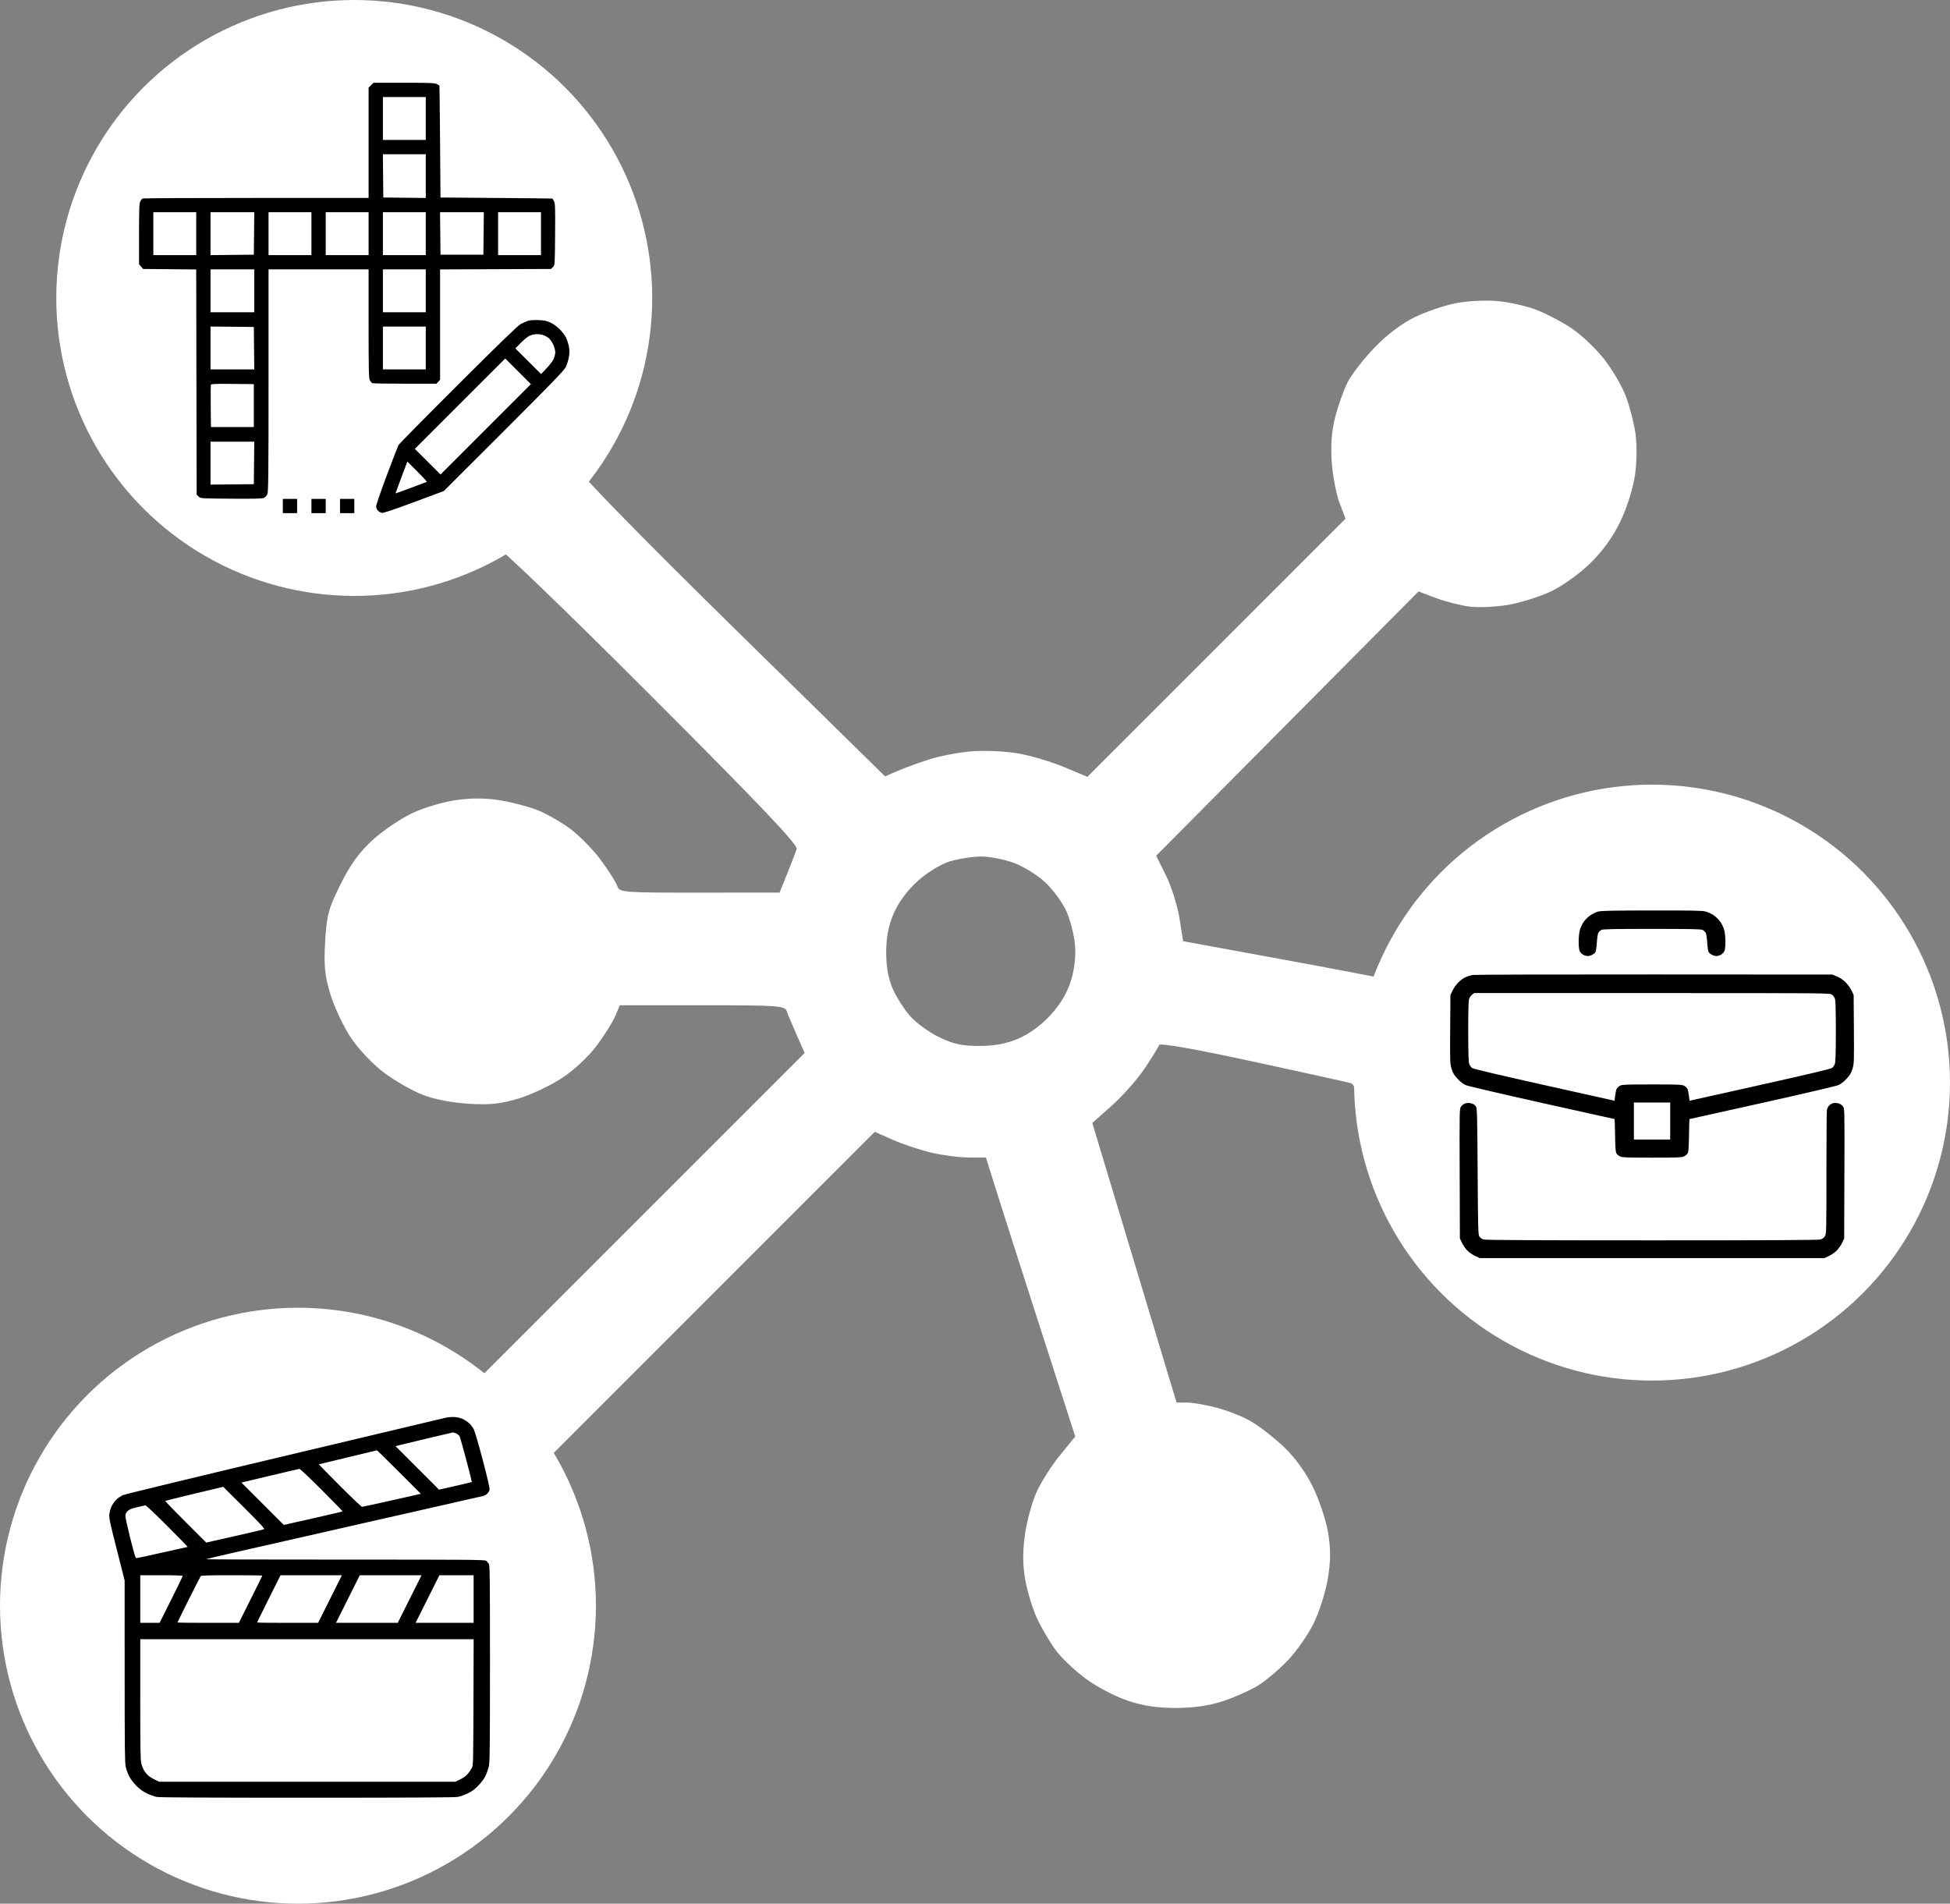
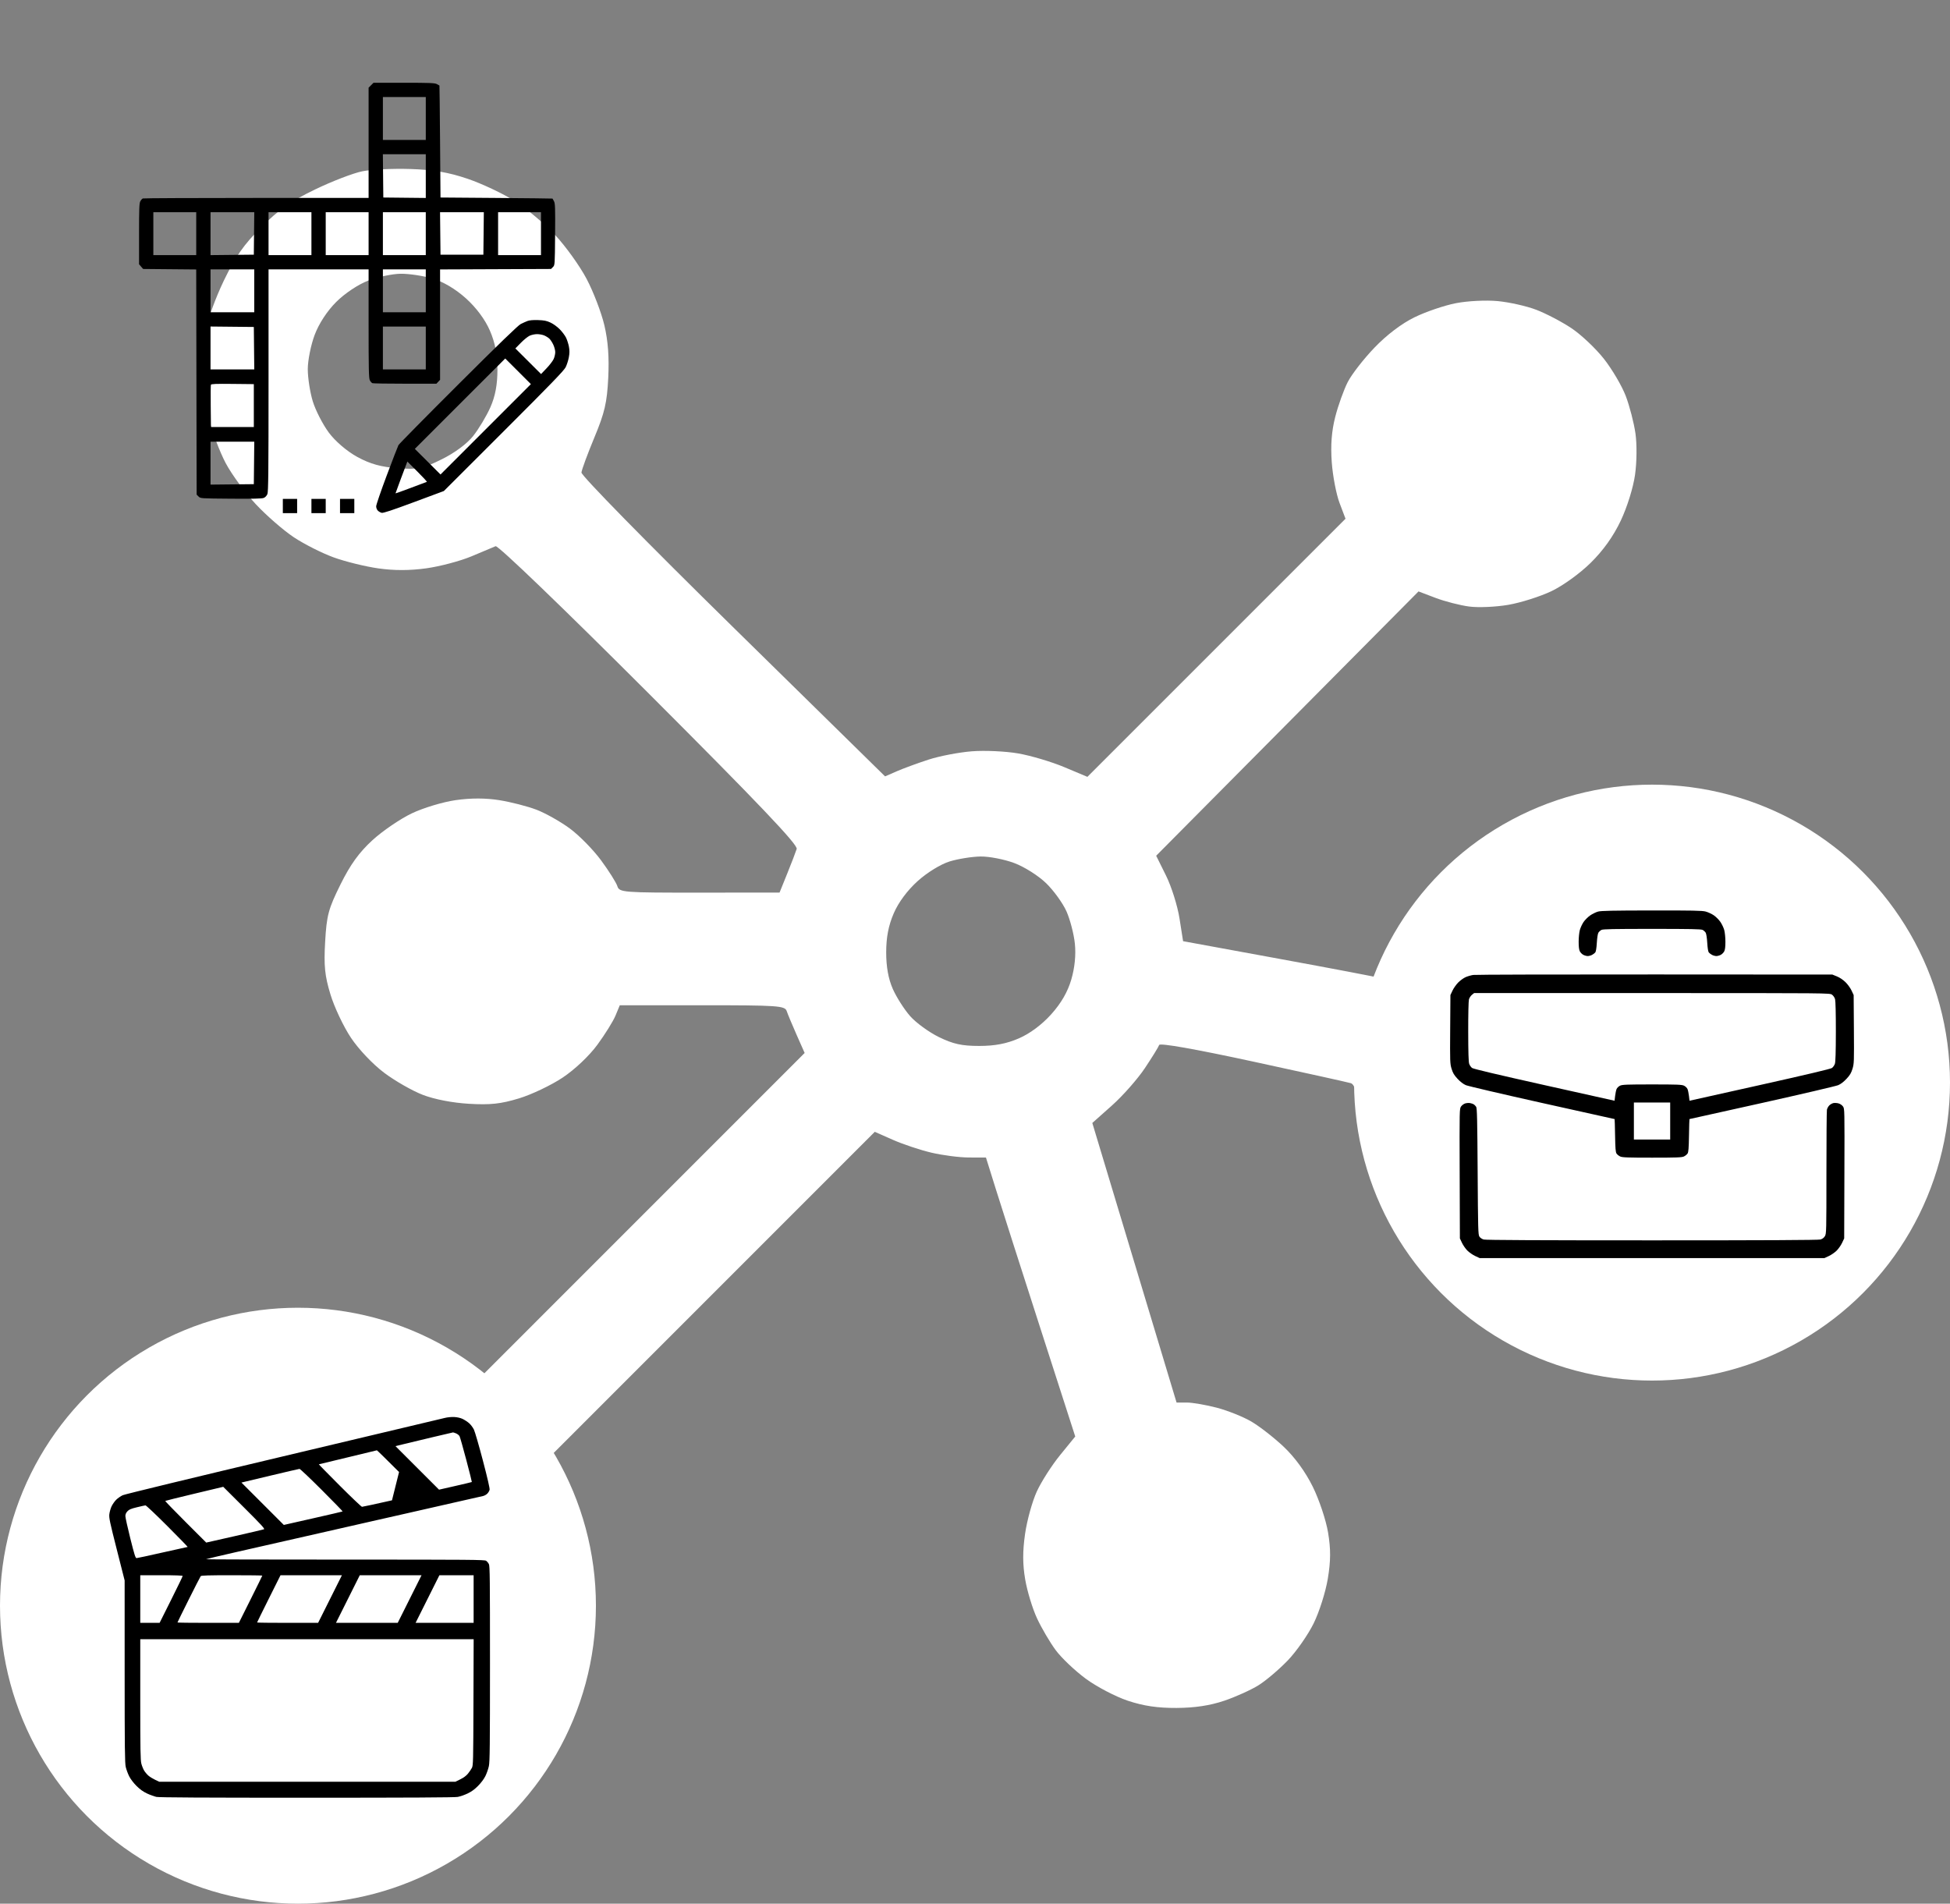
<svg xmlns="http://www.w3.org/2000/svg" width="589" height="575" viewBox="0 0 589 575" fill="none">
  <rect x="0" y="0" width="589" height="575" fill="#808080" stroke="none" />
  <path fill-rule="evenodd" clip-rule="evenodd" d="M109.465 51.731C106.715 52.279 100.253 54.765 95.104 57.257C87.842 60.772 84.217 63.314 78.931 68.601C73.628 73.903 71.116 77.49 67.604 84.774C65.122 89.923 62.613 96.805 62.028 100.069C61.443 103.332 60.965 108.773 60.965 112.159C60.965 115.545 61.854 121.791 62.94 126.039C64.027 130.287 66.389 136.535 68.19 139.922C69.991 143.31 74.081 148.881 77.278 152.303C80.474 155.724 85.643 160.218 88.762 162.289C91.882 164.359 97.295 167.092 100.791 168.361C104.287 169.63 110.347 171.122 114.258 171.677C119.082 172.361 123.753 172.354 128.779 171.655C132.855 171.088 138.951 169.476 142.327 168.073C145.703 166.67 149.019 165.277 149.697 164.979C150.407 164.665 170.04 183.551 196.054 209.57C229.193 242.715 241.037 255.16 240.641 256.419C240.344 257.363 239.058 260.715 237.783 263.868L235.465 269.601L211.282 269.618C188.103 269.634 187.074 269.553 186.475 267.667C186.132 266.585 183.915 263.07 181.549 259.856C179.183 256.642 174.92 252.304 172.075 250.216C169.231 248.128 164.704 245.584 162.015 244.562C159.327 243.541 154.314 242.252 150.875 241.698C146.719 241.029 142.284 241.022 137.652 241.679C133.803 242.225 127.858 244.016 124.375 245.678C120.906 247.333 115.569 250.972 112.514 253.764C108.49 257.442 105.826 261.129 102.842 267.151C99.191 274.519 98.666 276.48 98.212 284.434C97.795 291.749 98.092 294.696 99.822 300.391C100.989 304.232 103.772 310.113 106.007 313.46C108.335 316.946 112.612 321.456 116.024 324.02C119.299 326.482 124.563 329.49 127.722 330.705C131.219 332.05 136.66 333.102 141.636 333.396C148.101 333.777 151.259 333.437 156.756 331.767C160.578 330.606 166.519 327.777 169.959 325.48C173.625 323.032 177.952 318.942 180.416 315.595C182.727 312.455 185.201 308.479 185.913 306.76L187.208 303.635H212.118C234.949 303.635 237.077 303.781 237.621 305.385C237.947 306.347 239.3 309.591 240.629 312.592L243.044 318.049L194.328 366.772L145.612 415.496L141.708 413.504C139.56 412.408 134.393 410.64 130.224 409.573C125.956 408.482 119.29 407.635 114.965 407.635C110.645 407.635 103.976 408.481 99.721 409.57C95.561 410.634 89.751 412.722 86.811 414.21C83.871 415.698 79.071 418.765 76.144 421.025C73.217 423.286 68.765 427.835 66.249 431.135C63.733 434.435 60.382 439.874 58.802 443.223C57.221 446.571 55.27 452.421 54.464 456.223C53.659 460.024 53 466.06 53 469.635C53 473.21 53.661 479.285 54.469 483.135C55.278 486.985 57.592 493.51 59.611 497.635C62.287 503.1 65.343 507.195 70.874 512.726C76.405 518.257 80.5 521.313 85.965 523.989C90.09 526.008 96.615 528.322 100.465 529.131C104.315 529.939 110.165 530.6 113.465 530.6C116.765 530.6 122.615 529.939 126.465 529.131C130.315 528.322 136.748 526.045 140.761 524.07C145.039 521.965 150.724 517.986 154.503 514.451C158.047 511.135 162.762 505.657 164.979 502.278C167.196 498.9 170.174 492.535 171.597 488.135C173.613 481.899 174.193 478.04 174.227 470.635C174.25 465.41 173.712 459.11 173.03 456.635C172.348 454.16 170.65 449.265 169.258 445.758L166.726 439.381L215.478 390.622L264.23 341.862L269.713 344.287C272.729 345.621 277.957 347.363 281.331 348.159C284.705 348.954 289.793 349.612 292.637 349.62L297.81 349.635L300.859 359.385C302.536 364.748 308.604 383.705 314.344 401.513L324.779 433.891L320.205 439.507C317.689 442.596 314.518 447.553 313.159 450.523C311.799 453.494 310.208 459.24 309.625 463.292C308.865 468.567 308.876 472.487 309.665 477.09C310.27 480.627 311.879 485.909 313.239 488.828C314.599 491.747 317.126 496.054 318.855 498.399C320.584 500.745 324.69 504.645 327.98 507.067C331.27 509.489 336.972 512.473 340.65 513.697C345.426 515.286 349.643 515.91 355.401 515.88C360.903 515.85 365.476 515.158 369.794 513.699C373.274 512.523 377.965 510.398 380.217 508.976C382.469 507.554 386.428 504.184 389.014 501.487C391.6 498.789 395.102 493.768 396.795 490.329C398.488 486.89 400.41 480.825 401.066 476.852C401.964 471.415 401.983 467.958 401.142 462.884C400.527 459.175 398.45 452.955 396.527 449.063C394.303 444.563 391.106 440.169 387.747 436.995C384.842 434.251 380.44 430.82 377.965 429.372C375.49 427.924 370.783 426.041 367.505 425.187C364.227 424.333 360.158 423.635 358.463 423.635H355.381L342.658 381.413L329.936 339.191L335.878 333.898C339.146 330.986 343.612 325.921 345.802 322.641C347.992 319.362 349.941 316.208 350.133 315.632C350.351 314.978 360.976 316.855 378.473 320.639C393.869 323.968 407.165 326.907 408.021 327.169C409.084 327.495 409.977 330.026 410.84 335.163C411.653 339.999 413.563 345.612 416.199 350.907C419.255 357.047 422.219 361.065 427.88 366.743C433.838 372.72 437.288 375.225 443.965 378.423C448.64 380.662 455.284 383.036 458.73 383.698C462.467 384.416 468.921 384.684 474.73 384.363C480.923 384.021 486.729 383.033 490.688 381.648C494.11 380.45 499.642 377.704 502.981 375.546C506.32 373.388 511.134 369.488 513.679 366.879C516.224 364.27 519.993 359.535 522.053 356.358C524.114 353.18 526.785 347.78 527.989 344.358C529.481 340.117 530.342 334.768 530.693 327.563C530.994 321.377 530.736 314.74 530.07 311.563C529.445 308.578 527.958 303.66 526.766 300.635C525.574 297.61 522.842 292.325 520.696 288.891C518.55 285.458 514.023 280.141 510.637 277.076C507.251 274.012 501.327 269.953 497.473 268.056C493.618 266.159 487.09 263.898 482.965 263.03C477.726 261.929 473.204 261.65 467.965 262.106C463.84 262.465 457.19 263.857 453.187 265.199C449.183 266.542 443.023 269.462 439.496 271.69C435.969 273.917 430.573 278.451 427.505 281.765C424.437 285.079 421.007 289.593 419.883 291.796C418.759 293.999 417.305 295.606 416.652 295.369C415.999 295.131 402.39 292.54 386.409 289.61L357.352 284.282L356.266 277.384C355.668 273.59 353.84 267.783 352.203 264.479L349.226 258.473L388.846 218.555L428.466 178.638L433.593 180.586C436.412 181.657 440.986 182.834 443.757 183.202C446.53 183.57 451.867 183.336 455.63 182.682C459.389 182.028 465.227 180.177 468.602 178.567C472.097 176.901 477.204 173.215 480.464 170.007C484.268 166.263 487.317 161.986 489.556 157.254C491.495 153.155 493.325 147.273 493.869 143.387C494.408 139.539 494.458 134.167 493.986 130.887C493.53 127.723 492.22 122.66 491.073 119.635C489.927 116.61 486.952 111.548 484.463 108.386C481.974 105.224 477.541 101.046 474.611 99.101C471.682 97.156 466.898 94.657 463.98 93.549C461.062 92.44 455.837 91.268 452.369 90.944C448.839 90.614 443.293 90.893 439.765 91.577C436.3 92.249 430.675 94.162 427.266 95.829C423.346 97.745 418.892 101.124 415.153 105.018C411.901 108.404 408.269 113.079 407.082 115.407C405.894 117.734 404.202 122.45 403.32 125.886C402.209 130.217 401.884 134.437 402.261 139.635C402.56 143.76 403.617 149.283 404.609 151.909L406.414 156.683L367.433 195.664L328.452 234.645L321.458 231.71C317.612 230.096 311.352 228.234 307.548 227.573C303.744 226.912 297.444 226.623 293.548 226.929C289.652 227.236 283.765 228.366 280.465 229.441C277.165 230.515 272.862 232.095 270.902 232.95L267.339 234.506L221.402 189.407C195.431 163.91 175.536 143.618 175.629 142.722C175.719 141.849 177.475 137.088 179.531 132.142C182.649 124.642 183.344 121.655 183.719 114.142C184.03 107.926 183.667 103.001 182.55 98.248C181.659 94.461 179.256 88.175 177.209 84.28C175.162 80.385 170.861 74.39 167.651 70.958C164.441 67.527 158.936 62.901 155.418 60.68C151.9 58.458 145.522 55.452 141.243 54C135.502 52.051 130.977 51.278 123.965 51.047C118.74 50.876 112.215 51.184 109.465 51.731ZM140.732 90.115C137.605 87.304 133.891 85.097 130.686 84.145C127.89 83.314 123.546 82.658 121.033 82.687C118.521 82.716 114.109 83.645 111.229 84.752C108.18 85.924 104.138 88.62 101.547 91.211C98.796 93.962 96.312 97.765 95.033 101.184C93.895 104.223 92.965 108.861 92.965 111.491C92.965 114.121 93.642 118.491 94.47 121.203C95.298 123.916 97.472 128.16 99.3 130.635C101.25 133.276 104.822 136.331 107.945 138.029C111.836 140.146 115.108 141.055 120.121 141.414C126.327 141.858 127.584 141.605 133.414 138.735C137.338 136.803 141.054 134.048 142.93 131.68C144.622 129.543 146.964 125.631 148.133 122.988C149.596 119.681 150.257 116.146 150.254 111.658C150.25 107.092 149.565 103.552 147.971 99.856C146.542 96.543 143.845 92.914 140.732 90.115ZM315.987 266.772C313.642 264.496 309.421 261.827 306.352 260.679C303.348 259.555 298.769 258.666 296.177 258.705C293.586 258.743 289.377 259.417 286.825 260.203C284.156 261.025 280.073 263.531 277.211 266.104C274.086 268.913 271.39 272.539 269.959 275.856C268.365 279.552 267.68 283.092 267.676 287.658C267.673 292.021 268.334 295.681 269.674 298.709C270.775 301.199 273.122 304.883 274.889 306.896C276.656 308.908 280.573 311.764 283.594 313.242C287.894 315.346 290.538 315.928 295.776 315.924C300.515 315.92 304.004 315.255 307.744 313.641C311.062 312.21 314.687 309.514 317.5 306.385C320.521 303.025 322.501 299.6 323.592 295.846C324.634 292.263 325.016 288.418 324.667 285.035C324.369 282.148 323.233 277.769 322.143 275.304C321.052 272.839 318.282 269 315.987 266.772ZM493.433 303.811C490.951 301.05 486.993 297.859 484.638 296.719C482.282 295.578 477.679 294.421 474.41 294.147C470.809 293.845 466.888 294.171 464.465 294.974C462.265 295.703 459.069 297.027 457.363 297.916C455.658 298.805 452.78 301.22 450.969 303.283C449.158 305.346 446.775 309.071 445.674 311.561C444.335 314.587 443.671 318.259 443.671 322.635C443.671 327.011 444.335 330.683 445.674 333.709C446.775 336.199 449.122 339.883 450.889 341.896C452.656 343.908 456.659 346.81 459.783 348.345C464.399 350.612 466.778 351.128 472.465 351.096C477.658 351.067 480.686 350.466 484.193 348.767C486.793 347.508 490.951 344.22 493.433 341.459C496.292 338.279 498.498 334.578 499.455 331.356C500.286 328.56 500.965 324.635 500.965 322.635C500.965 320.635 500.286 316.71 499.455 313.914C498.498 310.692 496.292 306.991 493.433 303.811ZM135.041 450.374C133.274 448.362 129.496 445.61 126.647 444.26C123.797 442.91 119.44 441.586 116.965 441.319C114.49 441.052 110.595 441.208 108.309 441.666C106.023 442.124 102.365 443.411 100.181 444.525C97.996 445.64 94.352 448.661 92.082 451.239C89.646 454.007 87.343 457.99 86.46 460.963C85.638 463.732 84.965 467.924 84.965 470.279C84.965 472.634 85.885 477.018 87.009 480.022C88.157 483.091 90.826 487.312 93.102 489.657C95.33 491.952 99.248 494.795 101.809 495.974C105.378 497.618 108.333 498.108 114.465 498.074C120.647 498.041 123.4 497.542 126.581 495.881C128.846 494.698 132.085 492.563 133.78 491.137C135.476 489.71 138.062 486.091 139.528 483.095C141.648 478.763 142.203 476.161 142.239 470.391C142.271 465.211 141.707 461.833 140.269 458.584C139.161 456.081 136.808 452.387 135.041 450.374Z" fill="white" />
-   <circle cx="107" cy="90" r="90" fill="white" />
  <circle cx="499" cy="327" r="90" fill="white" />
  <circle cx="90" cy="485" r="90" fill="white" />
  <path fill-rule="evenodd" clip-rule="evenodd" d="M112.08 25.742L111.337 26.484V43.135V59.785H77.451C58.814 59.785 43.38 59.856 43.154 59.943C42.928 60.03 42.576 60.424 42.372 60.819C42.066 61.41 42 63.152 42 70.677V79.815L42.613 80.528L43.225 81.24L51.245 81.314L59.266 81.388L59.331 115.394L59.398 149.4L59.976 149.978C60.554 150.556 60.565 150.557 69.743 150.63C76.494 150.683 79.128 150.621 79.672 150.395C80.114 150.212 80.555 149.75 80.764 149.252C81.055 148.555 81.113 142.785 81.113 114.891V81.367H96.225H111.337V97.757C111.337 111.644 111.394 114.256 111.709 114.865C111.913 115.26 112.265 115.654 112.492 115.741C112.718 115.827 117.159 115.898 122.362 115.898H131.821L132.374 115.311L132.926 114.723V98.051V81.378L149.682 81.309L166.438 81.24L167.016 80.662C167.594 80.085 167.595 80.076 167.667 70.828C167.73 62.839 167.685 61.467 167.343 60.806C167.125 60.384 166.921 60.013 166.89 59.98C166.858 59.948 159.232 59.862 149.943 59.79L133.053 59.658L132.921 42.773C132.849 33.487 132.763 25.863 132.731 25.832C132.698 25.8 132.335 25.601 131.923 25.387C131.292 25.061 129.726 25 121.998 25H112.822L112.08 25.742ZM128.608 35.791V42.266H122.132H115.655V35.791V29.316H122.132H128.608V35.791ZM128.608 53.188V59.794L122.195 59.726L115.782 59.658L115.714 53.12L115.646 46.582H122.127H128.608V53.188ZM59.271 70.576V77.051H52.794H46.318V70.576V64.102H52.794H59.271V70.576ZM76.737 70.513L76.669 76.924L70.129 76.992L63.589 77.059V70.581V64.102H70.196H76.804L76.737 70.513ZM94.067 70.576V77.051H87.59H81.113V70.576V64.102H87.59H94.067V70.576ZM111.337 70.576V77.051H104.861H98.384V70.576V64.102H104.861H111.337V70.576ZM128.608 70.576V77.051H122.132H115.655V70.576V64.102H122.132H128.608V70.576ZM146.074 70.513L146.006 76.924H139.529H133.053L132.985 70.513L132.917 64.102H139.529H146.142L146.074 70.513ZM163.404 70.576V77.051H156.927H150.451V70.576V64.102H156.927H163.404V70.576ZM76.796 87.842V94.316H70.192H63.589V87.842V81.367H70.192H76.796V87.842ZM128.608 87.842V94.316H122.132H115.655V87.842V81.367H122.132H128.608V87.842ZM159.326 96.955C158.83 97.146 157.915 97.557 157.294 97.868C156.503 98.264 150.86 103.724 138.432 116.116C128.678 125.842 120.541 134.095 120.35 134.456C120.159 134.818 118.567 138.94 116.813 143.617C115.058 148.294 113.623 152.483 113.623 152.926C113.623 153.388 113.836 153.943 114.125 154.232C114.401 154.508 114.917 154.806 115.272 154.895C115.746 155.014 118.336 154.159 124.994 151.685L134.069 148.312L152.139 130.264C166.358 116.063 170.348 111.94 170.858 110.917C171.215 110.202 171.646 108.858 171.817 107.931C172.053 106.652 172.059 105.875 171.844 104.716C171.687 103.876 171.296 102.649 170.974 101.989C170.652 101.33 169.791 100.186 169.06 99.446C168.296 98.673 167.108 97.814 166.266 97.427C165.089 96.885 164.35 96.738 162.515 96.68C161.028 96.634 159.913 96.73 159.326 96.955ZM76.737 105.171L76.804 111.582H70.196H63.589V105.103V98.624L70.129 98.692L76.669 98.76L76.737 105.171ZM128.608 105.107V111.582H122.132H115.655V105.107V98.633H122.132H128.608V105.107ZM164.361 101.311C164.878 101.527 165.576 101.955 165.91 102.263C166.245 102.571 166.788 103.394 167.118 104.092C167.447 104.79 167.715 105.818 167.713 106.377C167.712 106.936 167.496 107.865 167.233 108.442C166.971 109.02 166.008 110.277 165.093 111.235L163.43 112.979L159.548 109.109L155.666 105.241L157.313 103.559C158.218 102.634 159.416 101.664 159.975 101.403C160.534 101.142 161.538 100.927 162.206 100.924C162.874 100.921 163.844 101.095 164.361 101.311ZM146.708 129.67L133.057 143.318L129.18 139.449L125.304 135.58L138.955 121.932L152.606 108.283L156.482 112.152L160.358 116.021L146.708 129.67ZM76.669 122.5V128.975H70.192H63.715L63.648 122.759C63.61 119.34 63.636 116.396 63.705 116.216C63.803 115.96 65.203 115.904 70.249 115.958L76.669 116.025V122.5ZM76.737 139.829L76.669 146.24L70.129 146.308L63.589 146.376V139.897V133.418H70.196H76.804L76.737 139.829ZM128.929 145.543C128.822 145.579 126.649 146.396 124.1 147.357C121.551 148.319 119.465 149.065 119.465 149.015C119.465 148.965 120.14 147.121 120.966 144.916C121.792 142.712 122.597 140.573 122.756 140.162L123.044 139.416L126.083 142.446C127.755 144.113 129.035 145.506 128.929 145.543ZM85.431 152.842V155H87.59H89.749V152.842V150.684H87.59H85.431V152.842ZM94.067 152.842V155H96.225H98.384V152.842V150.684H96.225H94.067V152.842ZM102.702 152.842V155H104.861H107.02V152.842V150.684H104.861H102.702V152.842Z" fill="black" />
  <path fill-rule="evenodd" clip-rule="evenodd" d="M482.698 275.34C482.056 275.516 480.984 276.038 480.315 276.501C479.645 276.964 478.744 277.864 478.311 278.501C477.879 279.139 477.371 280.24 477.182 280.947C476.993 281.655 476.837 283.229 476.836 284.446C476.834 285.962 476.947 286.877 477.195 287.356C477.393 287.739 477.871 288.216 478.255 288.414C478.64 288.612 479.233 288.775 479.574 288.775C479.915 288.775 480.491 288.622 480.855 288.434C481.218 288.246 481.664 287.915 481.845 287.697C482.053 287.447 482.228 286.374 482.324 284.767C482.412 283.286 482.609 282.017 482.8 281.712C482.98 281.426 483.39 281.051 483.711 280.88C484.174 280.633 487.329 280.568 499 280.568C510.671 280.568 513.826 280.633 514.289 280.88C514.61 281.051 515.02 281.426 515.2 281.712C515.391 282.017 515.588 283.286 515.676 284.767C515.772 286.374 515.947 287.447 516.155 287.697C516.336 287.915 516.782 288.246 517.145 288.434C517.509 288.622 518.085 288.775 518.426 288.775C518.767 288.775 519.36 288.612 519.745 288.414C520.129 288.216 520.607 287.739 520.805 287.356C521.053 286.877 521.166 285.962 521.164 284.446C521.163 283.229 521.006 281.652 520.817 280.942C520.627 280.232 520.096 279.108 519.635 278.445C519.175 277.781 518.276 276.885 517.637 276.453C516.998 276.022 515.895 275.515 515.186 275.326C514.126 275.045 511.235 274.987 498.881 275.002C487.093 275.017 483.614 275.09 482.698 275.34ZM445 294.48C444.337 294.578 443.297 294.878 442.689 295.147C442.08 295.415 441.085 296.131 440.478 296.738C439.87 297.344 439.087 298.449 438.737 299.195L438.101 300.55L438.029 310.875C437.961 320.743 437.98 321.272 438.45 322.819C438.841 324.104 439.212 324.728 440.248 325.844C441.087 326.749 441.982 327.434 442.759 327.768C443.422 328.053 453.791 330.475 465.8 333.151C477.81 335.826 487.663 338.015 487.696 338.015C487.729 338.015 487.792 340.236 487.837 342.951C487.9 346.82 487.994 348.002 488.272 348.422C488.468 348.717 488.966 349.118 489.381 349.314C490.008 349.611 491.613 349.671 499 349.671C506.387 349.671 507.992 349.611 508.619 349.314C509.034 349.118 509.532 348.717 509.728 348.422C510.006 348.002 510.1 346.82 510.163 342.951C510.208 340.236 510.271 338.015 510.304 338.015C510.337 338.015 520.19 335.826 532.2 333.151C544.209 330.475 554.578 328.053 555.241 327.768C556.018 327.434 556.913 326.749 557.752 325.844C558.788 324.728 559.159 324.104 559.55 322.819C560.02 321.272 560.039 320.743 559.971 310.875L559.899 300.55L559.255 299.177C558.897 298.414 558.078 297.287 557.41 296.638C556.682 295.93 555.67 295.254 554.837 294.918L553.464 294.365L499.834 294.333C470.338 294.316 445.662 294.382 445 294.48ZM553.359 300.441C553.755 300.723 554.146 301.298 554.288 301.809C554.438 302.345 554.529 306.184 554.522 311.611C554.513 317.883 554.425 320.772 554.225 321.341C554.068 321.787 553.672 322.346 553.345 322.584C552.951 322.87 545.535 324.625 531.535 327.746L510.322 332.476L510.152 331.036C510.059 330.243 509.862 329.302 509.713 328.945C509.565 328.588 509.089 328.128 508.655 327.922C507.982 327.604 506.563 327.549 499 327.549C491.437 327.549 490.018 327.604 489.345 327.922C488.911 328.128 488.435 328.588 488.287 328.945C488.138 329.302 487.941 330.243 487.848 331.036L487.678 332.476L466.465 327.746C452.465 324.625 445.049 322.87 444.655 322.584C444.328 322.346 443.932 321.787 443.775 321.341C443.575 320.772 443.487 317.879 443.477 311.609C443.469 306.429 443.562 302.339 443.698 301.856C443.828 301.399 444.23 300.785 444.592 300.491L445.251 299.957L498.963 299.956C552.672 299.955 552.675 299.955 553.359 300.441ZM442.584 333.28C442.165 333.402 441.6 333.814 441.328 334.195C440.836 334.885 440.834 334.981 440.897 354.471L440.961 374.053L441.592 375.397C441.939 376.135 442.674 377.19 443.225 377.74C443.776 378.29 444.833 379.024 445.574 379.37L446.92 380H499H551.08L552.426 379.37C553.167 379.024 554.224 378.29 554.775 377.74C555.326 377.19 556.061 376.135 556.408 375.397L557.039 374.053L557.103 354.471C557.166 335.028 557.163 334.884 556.675 334.2C556.396 333.808 555.818 333.411 555.332 333.277C554.864 333.148 554.173 333.104 553.797 333.179C553.421 333.254 552.856 333.572 552.543 333.885C552.229 334.198 551.906 334.787 551.824 335.194C551.743 335.601 551.676 344.189 551.675 354.28C551.674 372.031 551.659 372.65 551.211 373.384C550.9 373.894 550.45 374.225 549.841 374.394C549.218 374.567 533.318 374.645 499 374.645C465.037 374.645 448.778 374.566 448.169 374.397C447.647 374.252 447.099 373.885 446.858 373.517C446.475 372.934 446.434 371.418 446.324 353.844C446.225 338.08 446.147 334.718 445.871 334.304C445.688 334.029 445.363 333.695 445.149 333.561C444.934 333.427 444.441 333.259 444.052 333.188C443.663 333.116 443.002 333.158 442.584 333.28ZM504.482 338.61V344.2H499H493.518V338.61V333.02H499H504.482V338.61Z" fill="black" />
-   <path fill-rule="evenodd" clip-rule="evenodd" d="M134.406 428.272C133.664 428.458 111.716 433.672 85.633 439.858C58.783 446.226 37.722 451.328 37.085 451.62C36.467 451.903 35.569 452.528 35.088 453.008C34.607 453.489 33.979 454.389 33.691 455.008C33.404 455.627 33.105 456.689 33.026 457.368C32.9 458.458 33.162 459.7 35.266 467.983L37.647 477.363L37.651 504.843C37.653 528.278 37.703 532.531 37.986 533.731C38.168 534.505 38.635 535.768 39.024 536.538C39.445 537.372 40.331 538.538 41.218 539.423C42.276 540.48 43.191 541.139 44.39 541.707C45.317 542.147 46.612 542.618 47.267 542.753C48.108 542.927 61.467 543 92.683 543C123.265 543 137.319 542.925 138.241 542.758C138.975 542.625 140.323 542.16 141.236 541.723C142.412 541.162 143.33 540.494 144.383 539.437C145.294 538.521 146.152 537.378 146.601 536.482C147.004 535.678 147.483 534.313 147.665 533.448C147.947 532.109 147.996 527.49 148 502.476C148.003 476.828 147.961 472.994 147.668 472.427C147.483 472.07 147.107 471.62 146.831 471.427C146.382 471.112 142.014 471.076 104.201 471.076C81.029 471.076 62.119 471.028 62.179 470.968C62.238 470.909 66.326 469.942 71.263 468.82C76.2 467.697 81.756 466.436 83.61 466.018C85.465 465.599 92.14 464.082 98.444 462.647C104.749 461.212 110.969 459.797 112.267 459.502C113.565 459.208 118.47 458.097 123.168 457.033C127.865 455.969 134.743 454.405 138.451 453.558C142.16 452.71 145.516 451.95 145.908 451.868C146.301 451.786 146.876 451.465 147.186 451.154C147.497 450.844 147.81 450.317 147.883 449.984C147.971 449.586 147.277 446.562 145.864 441.179C144.679 436.669 143.457 432.451 143.146 431.805C142.836 431.159 142.172 430.28 141.671 429.851C141.17 429.422 140.291 428.849 139.718 428.578C139.076 428.274 138.115 428.056 137.215 428.009C136.393 427.966 135.165 428.081 134.406 428.272ZM137.766 432.96C138.185 433.135 138.654 433.514 138.809 433.803C138.963 434.092 139.877 437.308 140.839 440.95C141.801 444.592 142.558 447.603 142.521 447.64C142.483 447.678 140.239 448.213 137.533 448.83L132.613 449.951L126.032 443.376L119.451 436.8L122.096 436.157C123.551 435.803 127.421 434.874 130.697 434.093C133.973 433.312 136.732 432.666 136.829 432.657C136.926 432.649 137.348 432.785 137.766 432.96ZM120.536 444.62L127.116 451.203L118.399 453.17C113.605 454.251 109.53 455.132 109.344 455.127C109.158 455.122 106.124 452.236 102.602 448.713C99.081 445.189 96.25 442.3 96.311 442.291C96.372 442.282 100.316 441.332 105.075 440.18C109.834 439.028 113.779 438.075 113.842 438.061C113.904 438.047 116.917 440.999 120.536 444.62ZM97.2 450.053C100.716 453.571 103.548 456.485 103.491 456.529C103.435 456.573 99.415 457.508 94.557 458.606L85.726 460.604L79.325 454.204L72.925 447.803L81.527 445.75C86.258 444.621 90.281 443.687 90.467 443.676C90.653 443.665 93.683 446.534 97.2 450.053ZM79.736 461.915C79.518 462.006 75.504 462.948 70.815 464.008L62.29 465.935L56.045 459.694C52.611 456.261 49.847 453.407 49.903 453.352C49.958 453.296 53.924 452.314 58.716 451.17L67.428 449.089L73.78 455.419C78.918 460.54 80.056 461.78 79.736 461.915ZM50.571 460.962C54.031 464.423 56.777 467.255 56.675 467.255C56.572 467.255 53.148 468.014 49.065 468.941C44.983 469.868 41.464 470.627 41.246 470.627C40.915 470.627 40.605 469.648 39.361 464.674C38.542 461.4 37.872 458.367 37.872 457.934C37.872 457.388 38.061 456.944 38.49 456.481C38.989 455.942 39.542 455.707 41.356 455.266C42.592 454.965 43.756 454.707 43.942 454.694C44.128 454.68 47.111 457.501 50.571 460.962ZM55.178 476.022C55.178 476.147 53.611 479.384 51.694 483.215L48.21 490.181H45.288H42.367V482.989V475.796H48.773C52.92 475.796 55.178 475.876 55.178 476.022ZM79.228 475.908C79.228 475.969 77.635 479.206 75.689 483.1L72.151 490.181H62.878C57.778 490.181 53.605 490.13 53.605 490.067C53.605 490.005 55.133 486.895 57.001 483.156C58.869 479.417 60.5 476.232 60.625 476.077C60.8 475.861 62.961 475.796 70.04 475.796C75.093 475.796 79.228 475.846 79.228 475.908ZM99.681 482.989L96.083 490.181H86.869C81.801 490.181 77.654 490.131 77.654 490.07C77.654 490.008 79.246 486.772 81.193 482.877L84.731 475.796H94.004H103.278L99.681 482.989ZM123.73 482.989L120.132 490.181H110.805H101.477L105.075 482.989L108.672 475.796H118H127.327L123.73 482.989ZM143.059 482.989V490.181H134.293H125.526L129.124 482.989L132.721 475.796H137.89H143.059V482.989ZM143.008 514.174C142.95 532.303 142.926 533.261 142.525 534.01C142.293 534.442 141.76 535.221 141.339 535.74C140.85 536.345 140.033 536.951 139.068 537.426L137.562 538.168H92.83H48.099L46.862 537.586C46.182 537.265 45.288 536.717 44.875 536.368C44.462 536.018 43.879 535.345 43.58 534.871C43.28 534.397 42.885 533.432 42.701 532.726C42.419 531.641 42.367 528.63 42.367 513.284V495.126H92.718H143.069L143.008 514.174Z" fill="black" />
+   <path fill-rule="evenodd" clip-rule="evenodd" d="M134.406 428.272C133.664 428.458 111.716 433.672 85.633 439.858C58.783 446.226 37.722 451.328 37.085 451.62C36.467 451.903 35.569 452.528 35.088 453.008C34.607 453.489 33.979 454.389 33.691 455.008C33.404 455.627 33.105 456.689 33.026 457.368C32.9 458.458 33.162 459.7 35.266 467.983L37.647 477.363L37.651 504.843C37.653 528.278 37.703 532.531 37.986 533.731C38.168 534.505 38.635 535.768 39.024 536.538C39.445 537.372 40.331 538.538 41.218 539.423C42.276 540.48 43.191 541.139 44.39 541.707C45.317 542.147 46.612 542.618 47.267 542.753C48.108 542.927 61.467 543 92.683 543C123.265 543 137.319 542.925 138.241 542.758C138.975 542.625 140.323 542.16 141.236 541.723C142.412 541.162 143.33 540.494 144.383 539.437C145.294 538.521 146.152 537.378 146.601 536.482C147.004 535.678 147.483 534.313 147.665 533.448C147.947 532.109 147.996 527.49 148 502.476C148.003 476.828 147.961 472.994 147.668 472.427C147.483 472.07 147.107 471.62 146.831 471.427C146.382 471.112 142.014 471.076 104.201 471.076C81.029 471.076 62.119 471.028 62.179 470.968C62.238 470.909 66.326 469.942 71.263 468.82C76.2 467.697 81.756 466.436 83.61 466.018C85.465 465.599 92.14 464.082 98.444 462.647C104.749 461.212 110.969 459.797 112.267 459.502C113.565 459.208 118.47 458.097 123.168 457.033C127.865 455.969 134.743 454.405 138.451 453.558C142.16 452.71 145.516 451.95 145.908 451.868C146.301 451.786 146.876 451.465 147.186 451.154C147.497 450.844 147.81 450.317 147.883 449.984C147.971 449.586 147.277 446.562 145.864 441.179C144.679 436.669 143.457 432.451 143.146 431.805C142.836 431.159 142.172 430.28 141.671 429.851C141.17 429.422 140.291 428.849 139.718 428.578C139.076 428.274 138.115 428.056 137.215 428.009C136.393 427.966 135.165 428.081 134.406 428.272ZM137.766 432.96C138.185 433.135 138.654 433.514 138.809 433.803C138.963 434.092 139.877 437.308 140.839 440.95C141.801 444.592 142.558 447.603 142.521 447.64C142.483 447.678 140.239 448.213 137.533 448.83L132.613 449.951L126.032 443.376L119.451 436.8L122.096 436.157C123.551 435.803 127.421 434.874 130.697 434.093C133.973 433.312 136.732 432.666 136.829 432.657C136.926 432.649 137.348 432.785 137.766 432.96ZM120.536 444.62L118.399 453.17C113.605 454.251 109.53 455.132 109.344 455.127C109.158 455.122 106.124 452.236 102.602 448.713C99.081 445.189 96.25 442.3 96.311 442.291C96.372 442.282 100.316 441.332 105.075 440.18C109.834 439.028 113.779 438.075 113.842 438.061C113.904 438.047 116.917 440.999 120.536 444.62ZM97.2 450.053C100.716 453.571 103.548 456.485 103.491 456.529C103.435 456.573 99.415 457.508 94.557 458.606L85.726 460.604L79.325 454.204L72.925 447.803L81.527 445.75C86.258 444.621 90.281 443.687 90.467 443.676C90.653 443.665 93.683 446.534 97.2 450.053ZM79.736 461.915C79.518 462.006 75.504 462.948 70.815 464.008L62.29 465.935L56.045 459.694C52.611 456.261 49.847 453.407 49.903 453.352C49.958 453.296 53.924 452.314 58.716 451.17L67.428 449.089L73.78 455.419C78.918 460.54 80.056 461.78 79.736 461.915ZM50.571 460.962C54.031 464.423 56.777 467.255 56.675 467.255C56.572 467.255 53.148 468.014 49.065 468.941C44.983 469.868 41.464 470.627 41.246 470.627C40.915 470.627 40.605 469.648 39.361 464.674C38.542 461.4 37.872 458.367 37.872 457.934C37.872 457.388 38.061 456.944 38.49 456.481C38.989 455.942 39.542 455.707 41.356 455.266C42.592 454.965 43.756 454.707 43.942 454.694C44.128 454.68 47.111 457.501 50.571 460.962ZM55.178 476.022C55.178 476.147 53.611 479.384 51.694 483.215L48.21 490.181H45.288H42.367V482.989V475.796H48.773C52.92 475.796 55.178 475.876 55.178 476.022ZM79.228 475.908C79.228 475.969 77.635 479.206 75.689 483.1L72.151 490.181H62.878C57.778 490.181 53.605 490.13 53.605 490.067C53.605 490.005 55.133 486.895 57.001 483.156C58.869 479.417 60.5 476.232 60.625 476.077C60.8 475.861 62.961 475.796 70.04 475.796C75.093 475.796 79.228 475.846 79.228 475.908ZM99.681 482.989L96.083 490.181H86.869C81.801 490.181 77.654 490.131 77.654 490.07C77.654 490.008 79.246 486.772 81.193 482.877L84.731 475.796H94.004H103.278L99.681 482.989ZM123.73 482.989L120.132 490.181H110.805H101.477L105.075 482.989L108.672 475.796H118H127.327L123.73 482.989ZM143.059 482.989V490.181H134.293H125.526L129.124 482.989L132.721 475.796H137.89H143.059V482.989ZM143.008 514.174C142.95 532.303 142.926 533.261 142.525 534.01C142.293 534.442 141.76 535.221 141.339 535.74C140.85 536.345 140.033 536.951 139.068 537.426L137.562 538.168H92.83H48.099L46.862 537.586C46.182 537.265 45.288 536.717 44.875 536.368C44.462 536.018 43.879 535.345 43.58 534.871C43.28 534.397 42.885 533.432 42.701 532.726C42.419 531.641 42.367 528.63 42.367 513.284V495.126H92.718H143.069L143.008 514.174Z" fill="black" />
</svg>